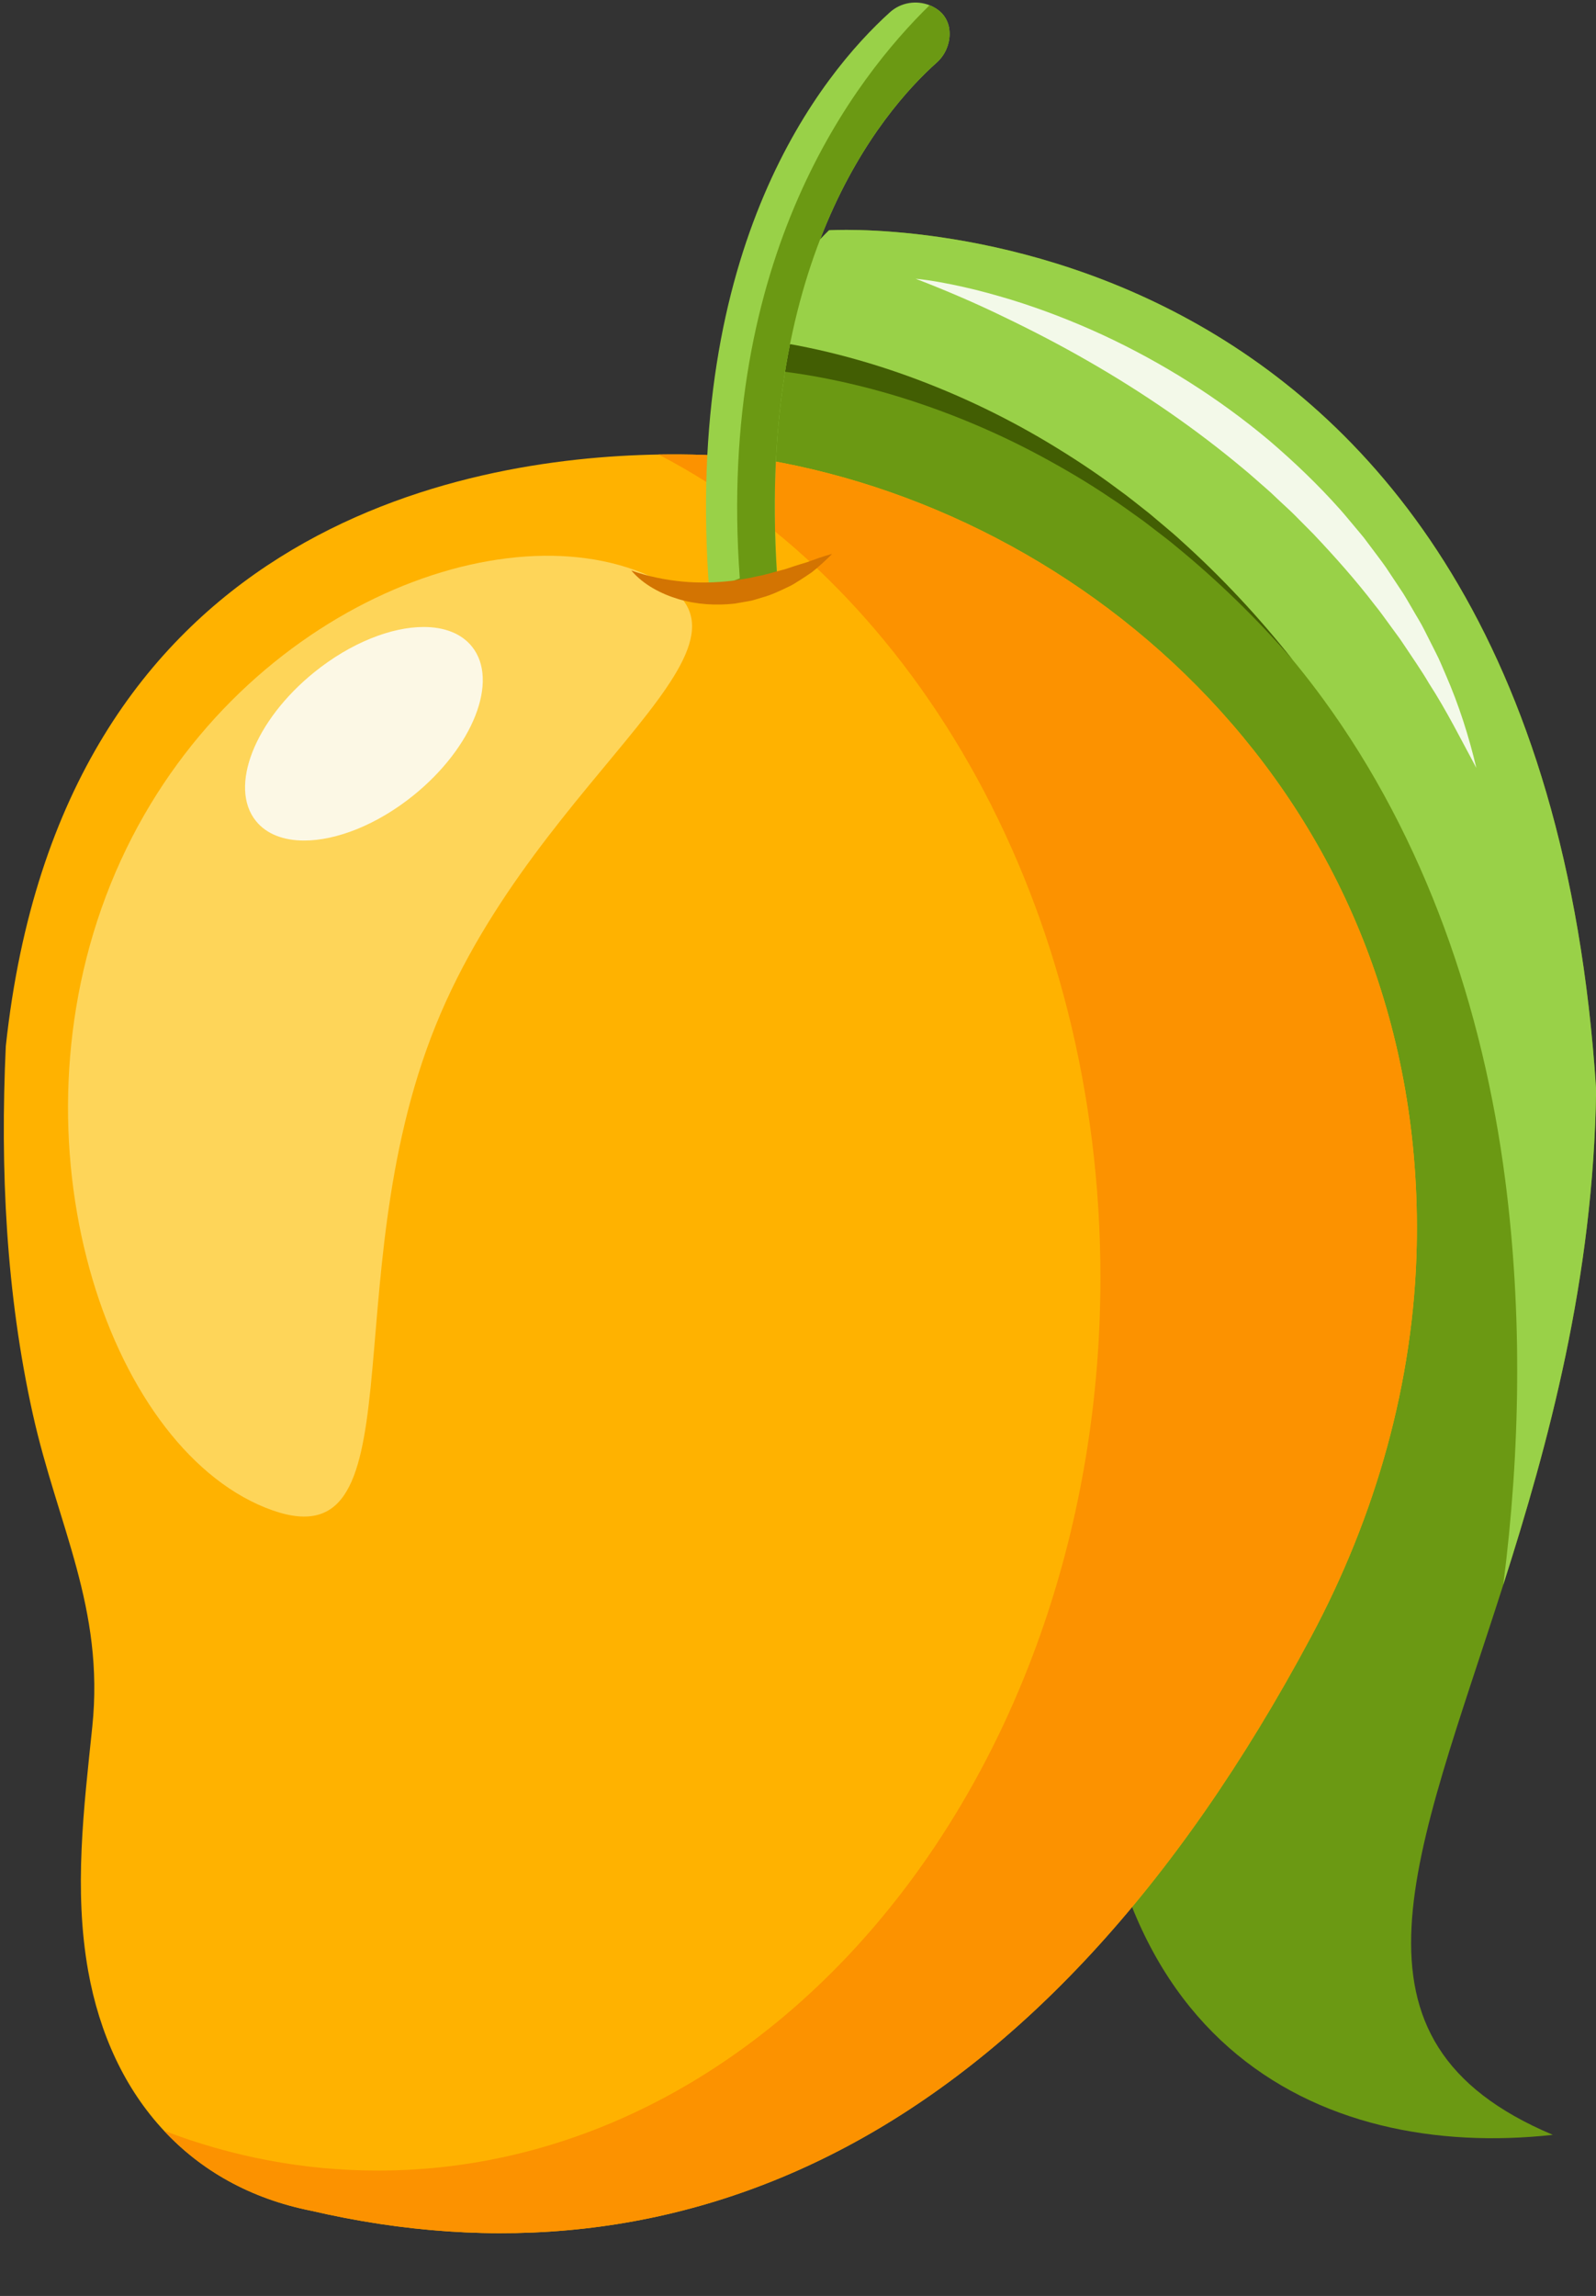
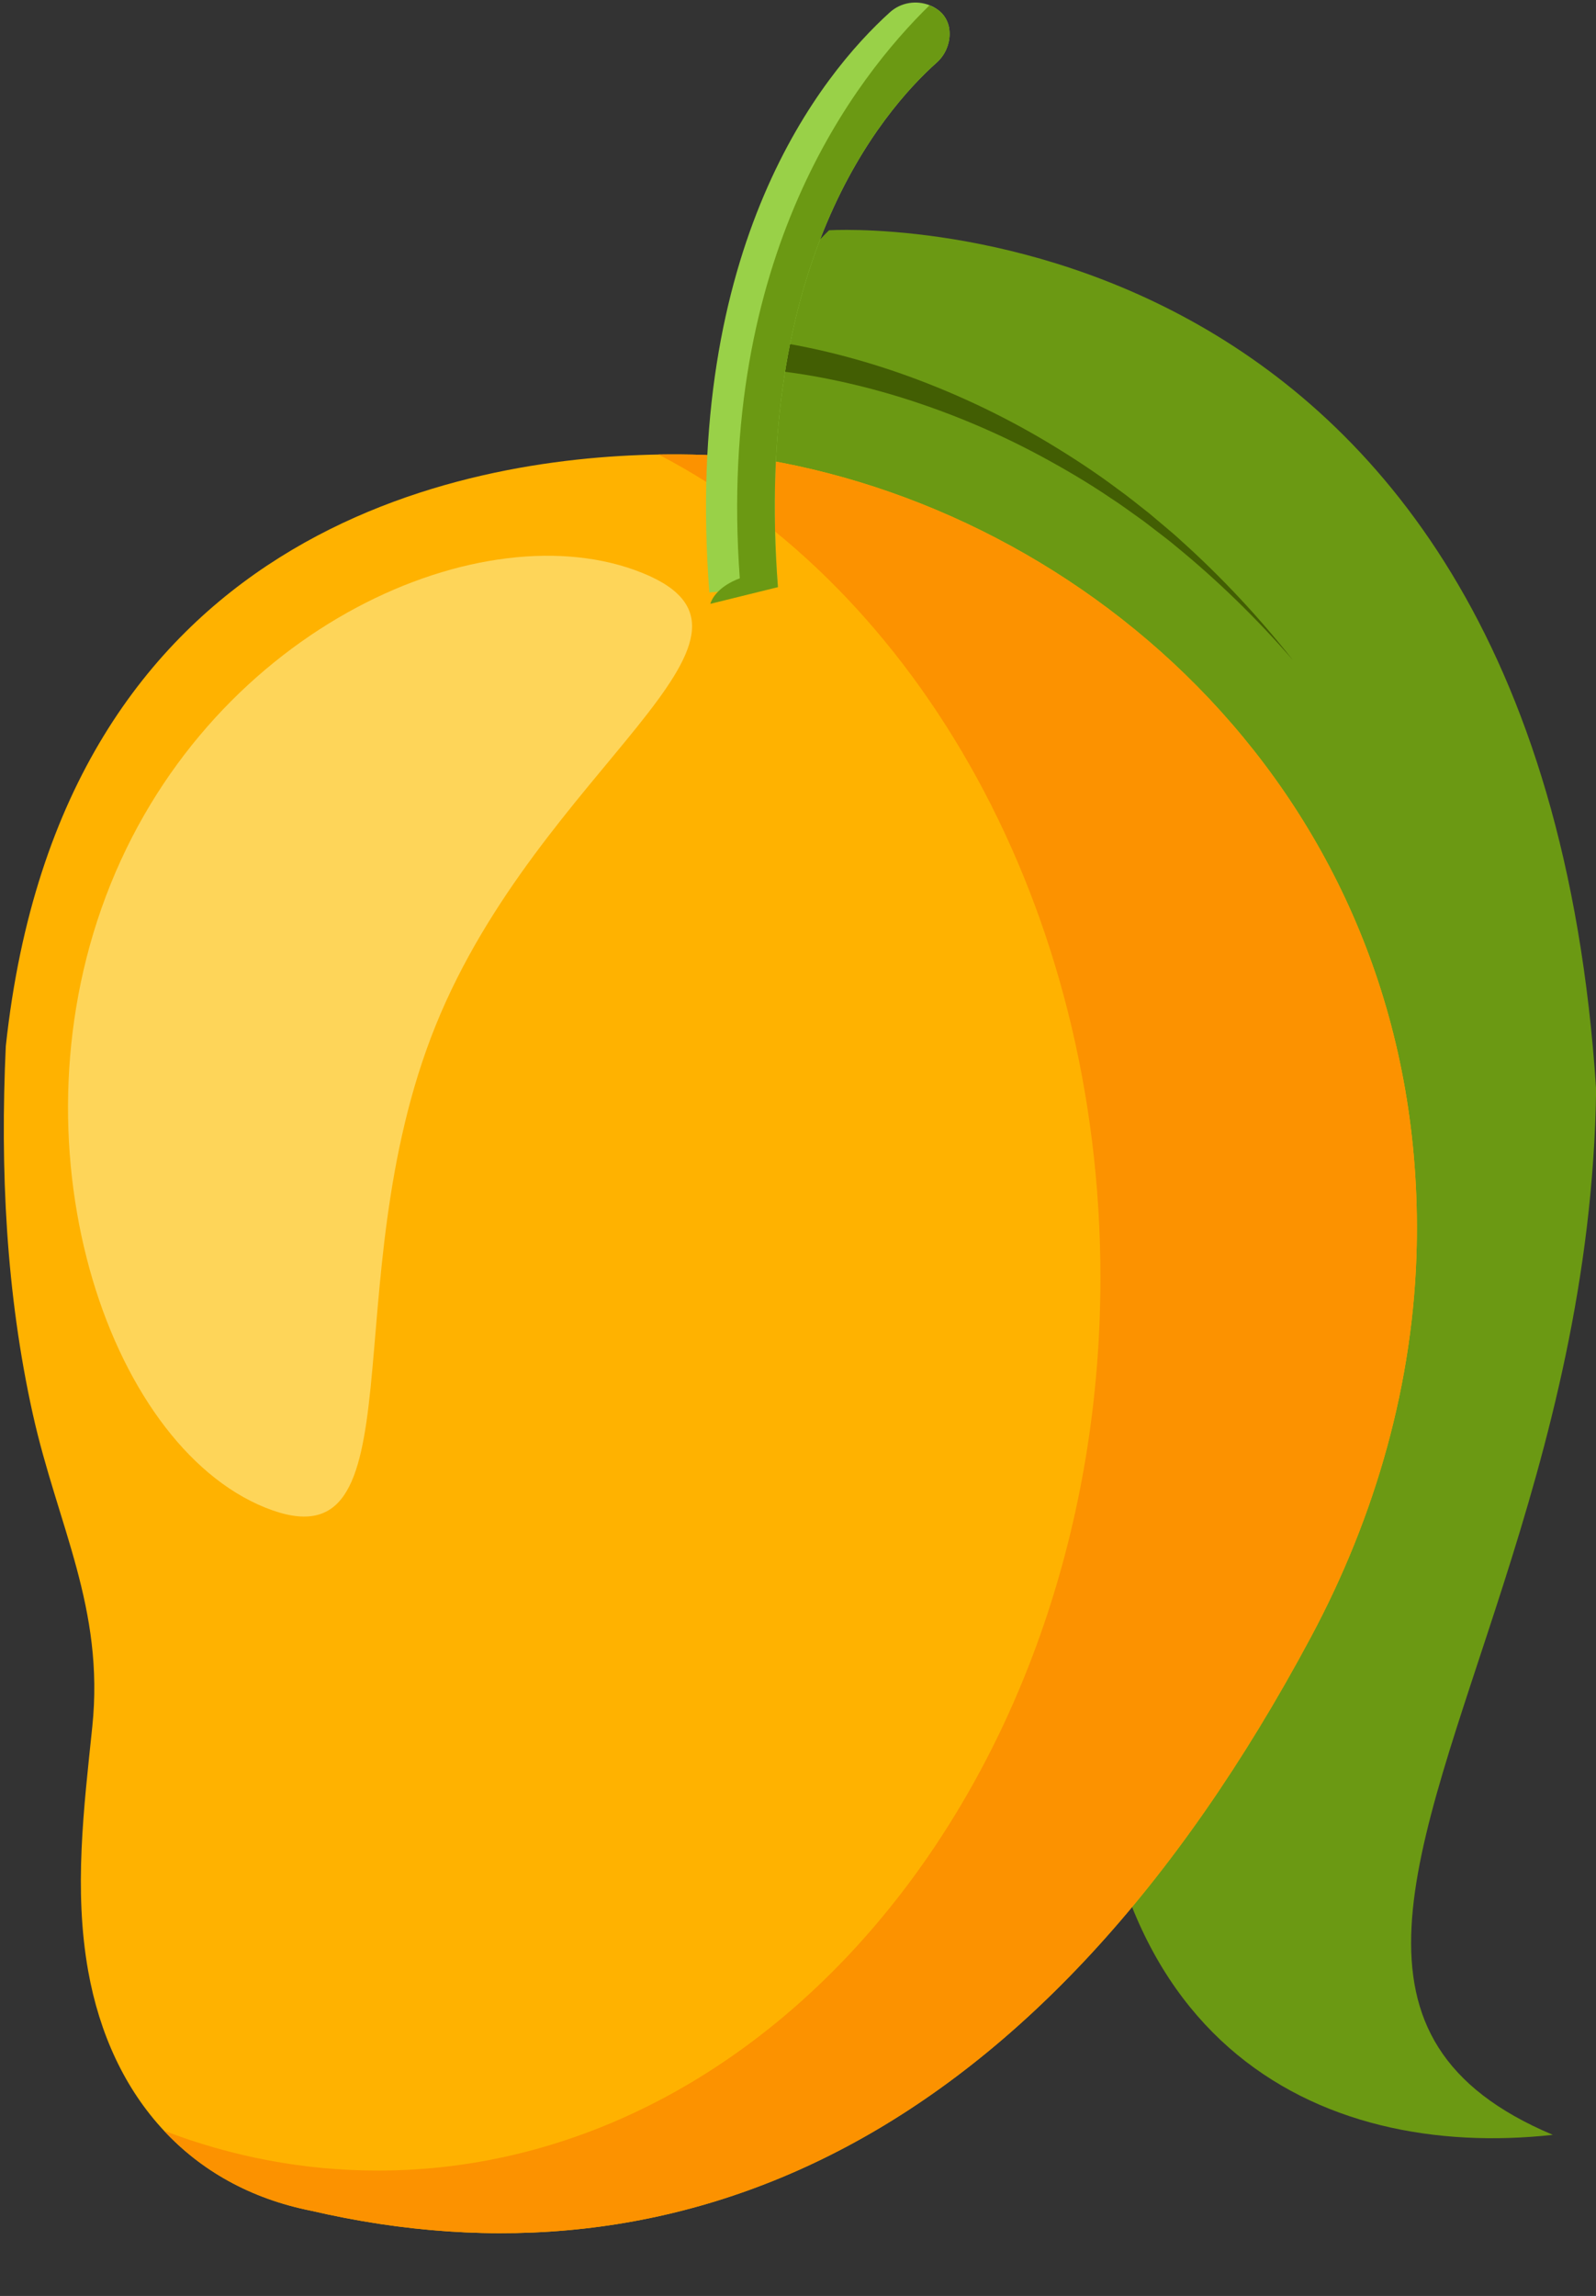
<svg xmlns="http://www.w3.org/2000/svg" height="541.4" preserveAspectRatio="xMidYMid meet" version="1.0" viewBox="-0.9 -0.6 376.5 541.4" width="376.5" zoomAndPan="magnify">
  <rect x="-0.9" y="-0.6" width="376.5" height="541.4" fill="#333333" stroke="none" />
  <defs>
    <clipPath id="a">
      <path d="M 176 53 L 375.629 53 L 375.629 504 L 176 504 Z M 176 53" />
    </clipPath>
    <clipPath id="b">
-       <path d="M 177 53 L 375.629 53 L 375.629 374 L 177 374 Z M 177 53" />
-     </clipPath>
+       </clipPath>
  </defs>
  <g>
    <g clip-path="url(#a)" id="change1_2">
      <path d="M 365.418 502.805 C 310.695 508.832 252.383 481.773 257.199 383.172 C 261.996 284.566 339.41 184.605 185.578 108.926 C 180.094 116.914 173.512 102.398 177.75 83.656 C 179.949 73.973 185.035 63.133 194.668 53.699 C 194.668 53.699 361.812 42.879 375.629 256.32 C 375.016 300.941 364.355 339.848 353.73 373.086 C 333.152 437.477 312.68 480.602 365.418 502.805" fill="#6b9913" />
    </g>
    <g clip-path="url(#b)" id="change2_2">
-       <path d="M 353.73 373.086 C 357.77 341.469 358.258 309.184 354.199 277.73 C 348.969 237.164 335.332 197.195 311.199 164.191 C 279.691 121.102 230.613 91.305 177.75 83.656 C 179.949 73.973 185.035 63.133 194.668 53.699 C 194.668 53.699 361.812 42.879 375.629 256.32 C 375.016 300.941 364.355 339.848 353.73 373.086" fill="#99d148" />
-     </g>
+       </g>
    <g id="change3_1">
      <path d="M 172.367 78.957 C 174.215 79.031 175.797 79.191 177.477 79.371 C 179.133 79.559 180.773 79.785 182.406 80.031 C 185.672 80.531 188.902 81.176 192.109 81.879 C 198.516 83.324 204.82 85.129 211 87.266 C 223.348 91.562 235.215 97.105 246.371 103.785 C 251.938 107.137 257.387 110.684 262.574 114.574 C 265.223 116.445 267.715 118.527 270.27 120.508 L 273.984 123.637 C 275.223 124.68 276.461 125.719 277.641 126.824 C 287.27 135.469 296.105 144.938 304.09 155.047 C 295.641 145.32 286.402 136.312 276.473 128.199 C 275.25 127.156 273.977 126.184 272.703 125.211 L 268.891 122.289 C 266.266 120.449 263.719 118.512 261.02 116.785 C 255.727 113.191 250.207 109.957 244.594 106.926 C 233.352 100.887 221.516 96.023 209.352 92.418 C 203.266 90.629 197.09 89.172 190.875 88.07 C 187.766 87.535 184.648 87.07 181.527 86.738 C 179.969 86.578 178.41 86.438 176.855 86.332 C 175.332 86.238 173.699 86.16 172.328 86.172 L 172.367 78.957" fill="#425e03" />
    </g>
    <g id="change4_1">
      <path d="M 333.312 292.988 C 332.664 325.309 323.629 356.871 308.367 385.387 C 244.121 505.492 158.992 540.789 72.469 520.699 C 58.113 517.832 46.5 511.191 37.785 501.832 C 28.551 491.949 22.547 478.996 19.895 464.137 C 16.484 444.926 18.867 425.863 20.867 406.617 C 23.789 378.59 12.699 359.164 6.836 332.828 C 0.523 304.441 -0.883 275.078 0.469 246.094 C 13.582 124.023 108.289 107.34 154.465 106.582 C 169.688 106.328 179.645 107.809 179.645 107.809 C 259.203 121.406 335.371 190.668 333.312 292.988" fill="#ffb200" />
    </g>
    <g id="change5_1">
      <path d="M 333.312 292.988 C 332.664 325.309 323.629 356.871 308.367 385.387 C 244.121 505.492 158.992 540.789 72.469 520.699 C 58.113 517.832 46.5 511.191 37.785 501.832 C 53.73 507.945 70.668 511.23 88.254 511.23 C 182.387 511.23 258.695 416.953 258.695 300.652 C 258.695 213.355 215.715 138.488 154.465 106.582 C 169.688 106.328 179.645 107.809 179.645 107.809 C 259.203 121.406 335.371 190.668 333.312 292.988" fill="#fc9200" />
    </g>
    <g id="change6_1">
      <path d="M 101.848 241.277 C 77.273 302.137 98.969 369.961 61.641 354.887 C 24.305 339.812 0.625 268.723 25.199 207.863 C 49.773 147.008 113.297 119.426 150.629 134.5 C 187.961 149.574 126.422 180.418 101.848 241.277" fill="#fed559" />
    </g>
    <g id="change7_1">
-       <path d="M 70.859 197.605 C 66.031 197.605 61.988 196.113 59.48 193.004 C 53.008 184.996 59.164 169.289 73.23 157.922 C 81.84 150.965 91.418 147.246 99.039 147.246 C 103.867 147.246 107.906 148.738 110.418 151.844 C 116.891 159.855 110.734 175.562 96.668 186.93 C 88.059 193.887 78.477 197.605 70.859 197.605" fill="#fcf8e5" />
-     </g>
+       </g>
    <g id="change8_1">
-       <path d="M 347.375 180.484 C 343.727 173.727 340.355 166.965 336.254 160.629 C 334.355 157.383 332.184 154.312 330.121 151.195 C 329.617 150.406 329.059 149.656 328.504 148.902 L 326.852 146.641 C 325.738 145.141 324.684 143.605 323.496 142.164 C 318.965 136.246 314.016 130.691 308.918 125.301 L 304.996 121.352 C 303.715 120.008 302.301 118.801 300.961 117.52 L 298.938 115.605 C 298.254 114.98 297.547 114.379 296.852 113.766 C 295.445 112.555 294.082 111.297 292.641 110.121 C 281.262 100.578 268.953 92.113 255.969 84.648 C 249.48 80.906 242.812 77.438 236.008 74.172 C 229.215 70.863 222.254 67.883 215.109 65.129 C 218.93 65.512 222.707 66.246 226.461 67.086 C 230.215 67.918 233.918 68.961 237.609 70.066 C 244.973 72.336 252.188 75.129 259.211 78.367 C 273.242 84.883 286.508 93.219 298.445 103.223 C 304.367 108.277 310.008 113.672 315.195 119.488 C 316.492 120.945 317.715 122.465 318.973 123.949 C 319.594 124.695 320.23 125.434 320.84 126.191 L 322.594 128.527 C 323.746 130.098 324.953 131.621 326.062 133.219 L 329.289 138.078 C 330.406 139.664 331.332 141.383 332.324 143.051 C 333.277 144.742 334.34 146.363 335.188 148.113 L 337.805 153.301 C 338.703 155.012 339.406 156.824 340.184 158.59 C 343.273 165.668 345.613 173.039 347.375 180.484" fill="#f3f9e9" />
-     </g>
+       </g>
    <g id="change2_1">
      <path d="M 223.109 7.383 L 223.109 7.508 C 223.109 7.777 223.094 8.051 223.059 8.32 C 223.02 8.625 222.984 8.934 222.914 9.238 C 222.895 9.383 222.859 9.512 222.805 9.652 C 222.77 9.852 222.715 10.051 222.641 10.23 C 222.156 11.711 221.289 13.062 220.082 14.145 C 206.844 25.961 176.773 61.598 182.617 137.855 L 176.539 138.324 L 168.461 138.938 L 166.441 139.102 C 160.145 57.145 192.883 16.922 208.988 2.332 C 211.656 -0.086 215.32 -0.574 218.387 0.637 C 219 0.871 219.574 1.176 220.117 1.555 L 220.152 1.574 L 220.176 1.59 C 221.758 2.641 222.805 4.395 223.039 6.277 C 223.09 6.645 223.109 7.012 223.109 7.383" fill="#99d148" />
    </g>
    <g id="change1_1">
-       <path d="M 223.109 7.383 L 223.109 7.508 C 223.109 7.777 223.094 8.051 223.059 8.32 C 223.02 8.625 222.984 8.934 222.914 9.238 C 222.895 9.383 222.859 9.512 222.805 9.652 C 222.77 9.852 222.715 10.051 222.641 10.23 C 222.156 11.711 221.289 13.062 220.082 14.145 C 206.844 25.961 176.773 61.598 182.617 137.855 L 166.676 141.789 C 166.676 141.754 166.98 140.453 168.461 138.938 C 169.508 137.875 171.129 136.703 173.617 135.766 C 168.082 59.703 201 17.625 218.387 0.637 C 219 0.871 219.574 1.176 220.117 1.555 L 220.152 1.574 L 220.176 1.59 C 221.758 2.641 222.805 4.395 223.039 6.277 C 223.09 6.645 223.109 7.012 223.109 7.383" fill="#6b9913" />
+       <path d="M 223.109 7.383 L 223.109 7.508 C 223.109 7.777 223.094 8.051 223.059 8.32 C 223.02 8.625 222.984 8.934 222.914 9.238 C 222.895 9.383 222.859 9.512 222.805 9.652 C 222.77 9.852 222.715 10.051 222.641 10.23 C 222.156 11.711 221.289 13.062 220.082 14.145 C 206.844 25.961 176.773 61.598 182.617 137.855 L 166.676 141.789 C 166.676 141.754 166.98 140.453 168.461 138.938 C 169.508 137.875 171.129 136.703 173.617 135.766 C 168.082 59.703 201 17.625 218.387 0.637 L 220.152 1.574 L 220.176 1.59 C 221.758 2.641 222.805 4.395 223.039 6.277 C 223.09 6.645 223.109 7.012 223.109 7.383" fill="#6b9913" />
    </g>
    <g id="change9_1">
-       <path d="M 148.031 133.934 C 152.102 135.367 156.074 136.145 160.031 136.531 C 163.98 136.914 167.895 136.797 171.797 136.355 C 173.738 136.043 175.695 135.812 177.625 135.316 C 179.59 134.988 181.484 134.336 183.457 133.844 C 184.453 133.633 185.391 133.238 186.371 132.934 C 187.344 132.613 188.332 132.312 189.336 132.02 C 191.289 131.312 193.254 130.578 195.383 130.016 C 194.645 130.801 193.855 131.531 193.055 132.258 C 192.254 132.984 191.434 133.703 190.578 134.367 C 189.688 134.977 188.785 135.578 187.867 136.16 C 186.941 136.73 186.043 137.363 185.039 137.793 C 183.066 138.734 181.082 139.695 178.941 140.277 C 178.418 140.449 177.887 140.598 177.355 140.754 L 176.559 140.988 L 175.742 141.152 L 172.457 141.727 C 168.031 142.227 163.469 141.949 159.195 140.688 C 154.957 139.414 150.883 137.266 148.031 133.934" fill="#d37402" />
-     </g>
+       </g>
  </g>
</svg>